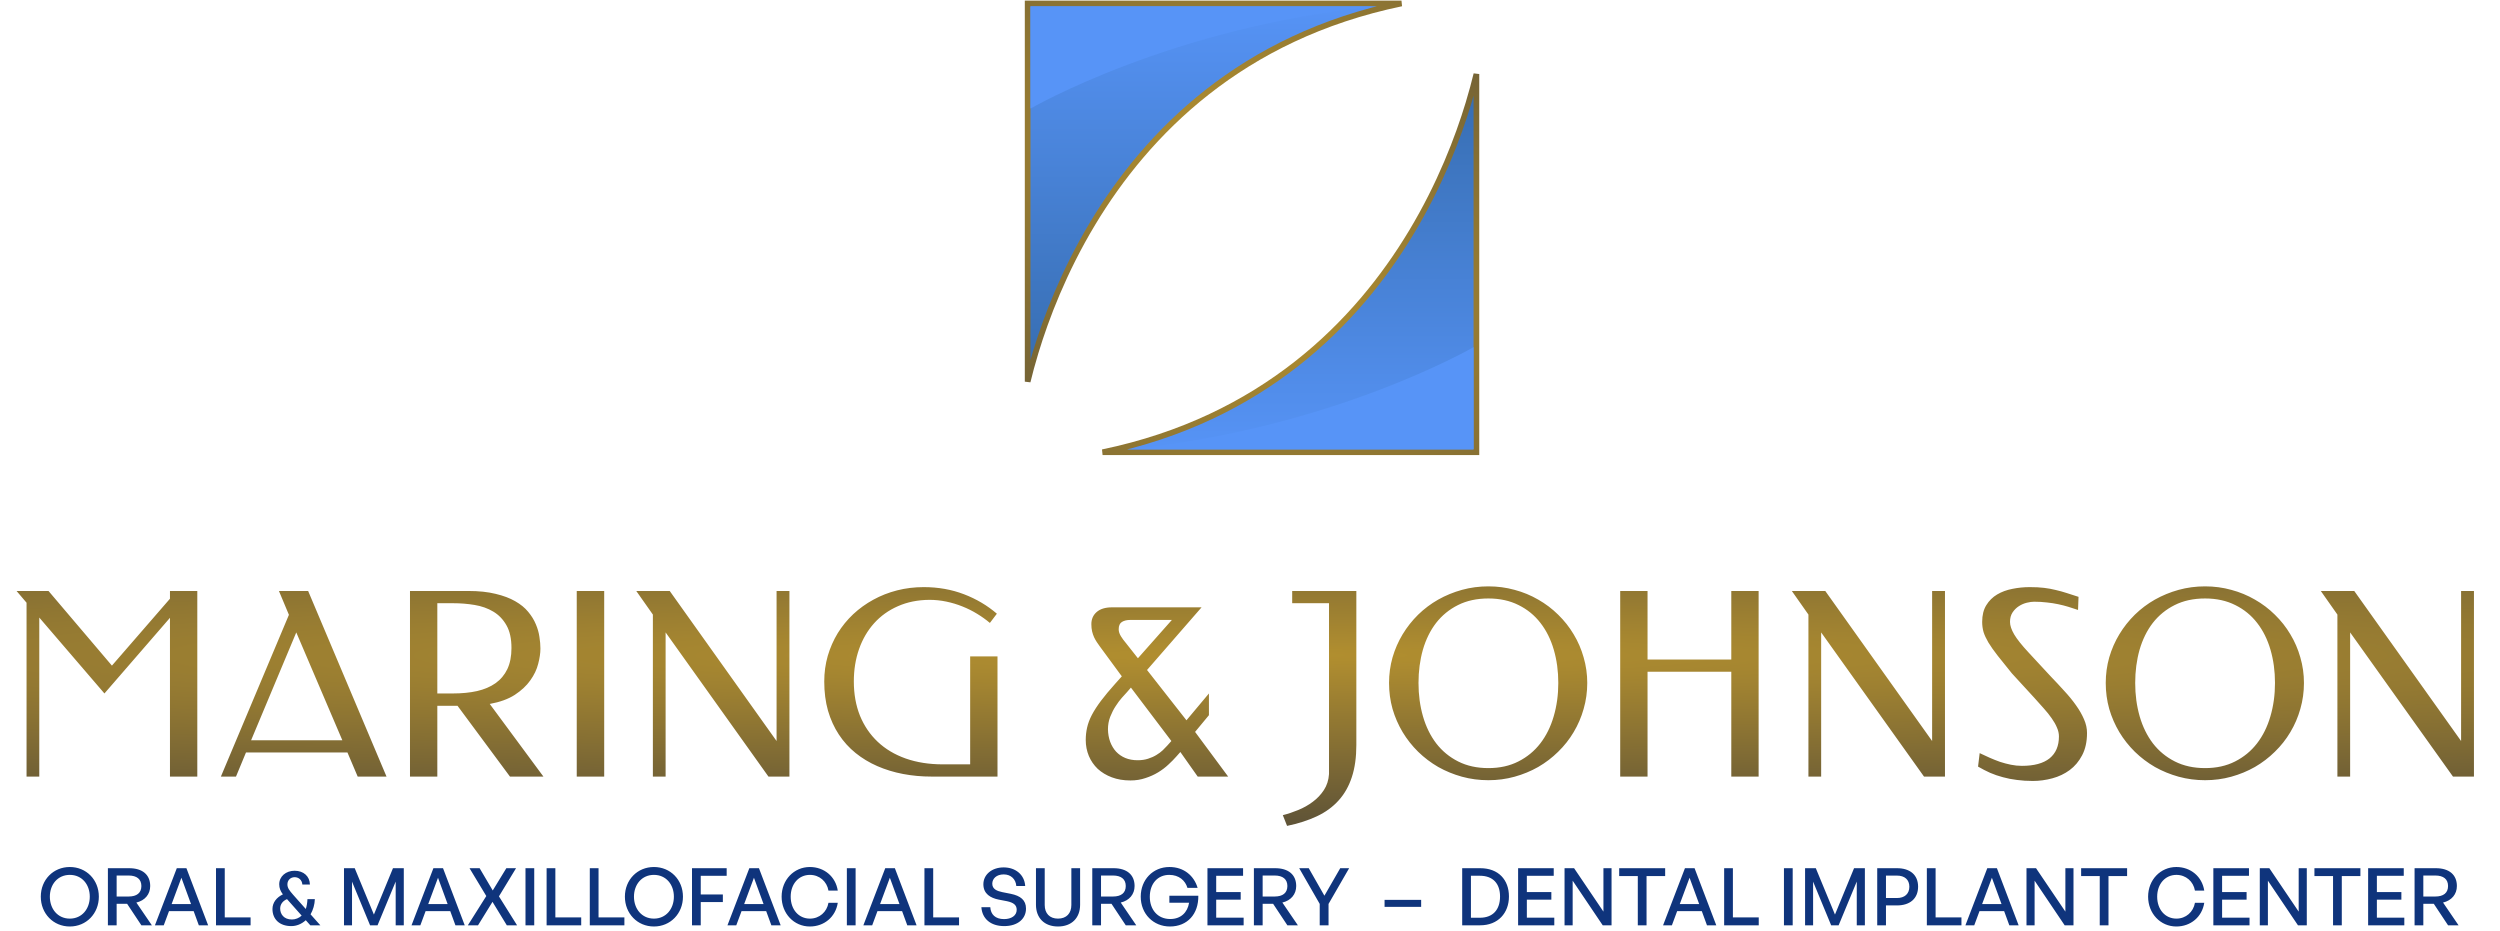
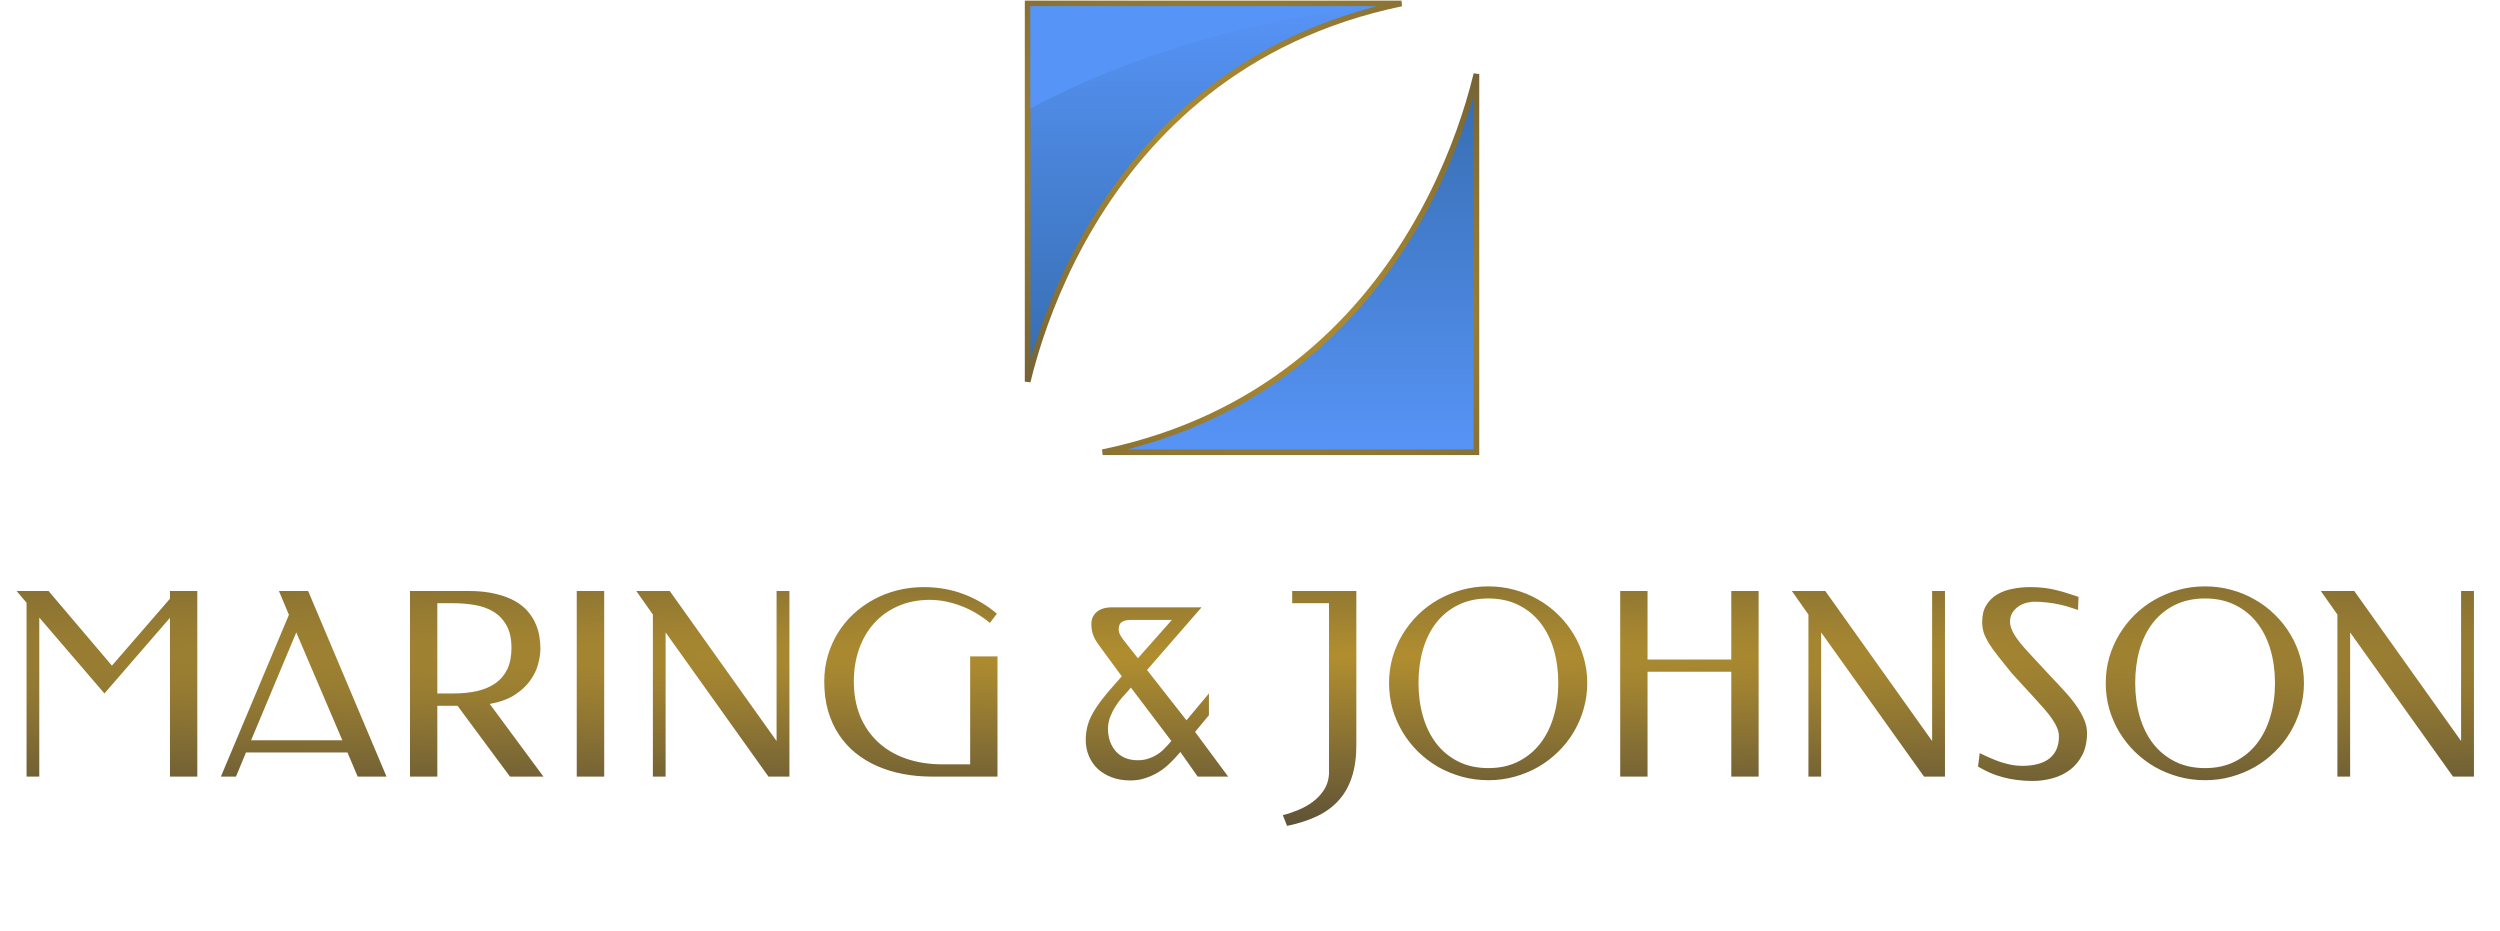
<svg xmlns="http://www.w3.org/2000/svg" width="540" height="201" viewBox="0 0 540 201" fill="none">
-   <path d="M15.081 200.123C11.508 200.123 8.811 197.323 8.811 193.681C8.811 190.039 11.508 187.274 15.081 187.274C18.654 187.274 21.351 190.039 21.351 193.681C21.351 197.323 18.654 200.123 15.081 200.123ZM15.081 198.422C17.692 198.422 19.392 196.326 19.392 193.681C19.392 191.036 17.692 188.974 15.081 188.974C12.47 188.974 10.769 191.036 10.769 193.681C10.769 196.326 12.47 198.422 15.081 198.422ZM25.194 199.865H23.305V187.531H27.909C30.743 187.531 32.443 188.923 32.443 191.379C32.443 193.148 31.327 194.505 29.454 194.952L32.804 199.865H30.537L27.462 195.227H25.194V199.865ZM25.194 189.112V193.647H27.788C29.54 193.647 30.537 192.874 30.537 191.379C30.537 189.902 29.54 189.112 27.788 189.112H25.194ZM42.946 199.865L41.83 196.807H36.505L35.371 199.865H33.464L38.188 187.531H40.267L44.956 199.865H42.946ZM39.184 189.593L37.071 195.278H41.263L39.184 189.593ZM54.128 199.865H46.656V187.531H48.546V198.164H54.128V199.865ZM63.301 193.251L66.049 196.344C66.255 195.742 66.375 195.004 66.41 194.213H68.007C67.973 195.364 67.629 196.567 67.08 197.494L69.193 199.865H67.028L66.049 198.766C65.121 199.607 64.039 200.037 62.906 200.037C60.432 200.037 58.852 198.594 58.852 196.344C58.852 194.952 59.745 193.836 61.102 193.183C60.569 192.461 60.312 191.826 60.312 191.001C60.312 189.318 61.737 188.081 63.644 188.081C65.568 188.081 66.908 189.283 66.942 191.053H65.31C65.225 190.039 64.486 189.472 63.644 189.472C62.751 189.472 62.081 190.125 62.081 191.018C62.081 191.791 62.493 192.324 63.301 193.251ZM60.518 196.24C60.518 197.46 61.325 198.611 63.043 198.611C63.833 198.611 64.589 198.302 65.156 197.769L61.995 194.213C61.119 194.574 60.518 195.296 60.518 196.24ZM79.936 199.865L76.037 190.434V199.865H74.302V187.531H76.621L80.761 197.546L84.883 187.531H87.219V199.865H85.467V190.417L81.551 199.865H79.936ZM98.372 199.865L97.255 196.807H91.93L90.796 199.865H88.89L93.614 187.531H95.692L100.382 199.865H98.372ZM94.61 189.593L92.497 195.278H96.688L94.61 189.593ZM103.254 199.865H101.055L105.04 193.544L101.416 187.531H103.597L106.432 192.341L109.369 187.531H111.465L107.772 193.612L111.688 199.865H109.472L106.38 194.798L103.254 199.865ZM115.395 199.865H113.506V187.531H115.395V199.865ZM125.541 199.865H118.068V187.531H119.958V198.164H125.541V199.865ZM134.868 199.865H127.396V187.531H129.285V198.164H134.868V199.865ZM141.248 200.123C137.675 200.123 134.978 197.323 134.978 193.681C134.978 190.039 137.675 187.274 141.248 187.274C144.821 187.274 147.518 190.039 147.518 193.681C147.518 197.323 144.821 200.123 141.248 200.123ZM141.248 198.422C143.859 198.422 145.559 196.326 145.559 193.681C145.559 191.036 143.859 188.974 141.248 188.974C138.637 188.974 136.936 191.036 136.936 193.681C136.936 196.326 138.637 198.422 141.248 198.422ZM151.361 199.865H149.472V187.531H156.961V189.18H151.361V193.2H156.137V194.849H151.361V199.865ZM166.614 199.865L165.497 196.807H160.172L159.038 199.865H157.132L161.856 187.531H163.934L168.624 199.865H166.614ZM162.852 189.593L160.739 195.278H164.93L162.852 189.593ZM174.929 200.123C171.493 200.123 168.83 197.323 168.83 193.681C168.83 190.056 171.493 187.274 174.929 187.274C178.021 187.274 180.494 189.335 180.958 192.375H178.948C178.605 190.383 176.99 188.974 174.946 188.974C172.506 188.974 170.789 190.95 170.789 193.681C170.789 196.447 172.506 198.422 174.946 198.422C176.99 198.422 178.605 196.996 178.948 195.004H180.958C180.494 198.061 178.021 200.123 174.929 200.123ZM184.811 199.865H182.922V187.531H184.811V199.865ZM195.971 199.865L194.854 196.807H189.529L188.395 199.865H186.488L191.212 187.531H193.291L197.98 199.865H195.971ZM192.209 189.593L190.096 195.278H194.287L192.209 189.593ZM207.153 199.865H199.68V187.531H201.57V198.164H207.153V199.865ZM221.616 196.258C221.616 198.405 219.898 200.037 216.909 200.037C213.937 200.037 212.134 198.405 211.979 195.948H213.903C213.989 197.512 214.985 198.525 216.875 198.525C218.438 198.525 219.606 197.786 219.606 196.515C219.606 195.485 218.936 194.969 217.51 194.66L215.724 194.317C213.989 193.973 212.408 193.097 212.408 191.001C212.408 188.923 214.229 187.359 216.789 187.359C219.348 187.359 221.289 188.923 221.444 191.379H219.52C219.417 189.902 218.352 188.871 216.806 188.871C215.208 188.871 214.332 189.816 214.332 190.881C214.332 192.049 215.346 192.461 216.497 192.702L218.318 193.063C220.43 193.492 221.616 194.42 221.616 196.258ZM233.303 187.531V195.433C233.303 198.267 231.482 200.123 228.527 200.123C225.573 200.123 223.769 198.267 223.769 195.433V187.531H225.658V195.485C225.658 197.271 226.706 198.422 228.527 198.422C230.365 198.422 231.413 197.271 231.413 195.485V187.531H233.303ZM237.821 199.865H235.932V187.531H240.535C243.37 187.531 245.07 188.923 245.07 191.379C245.07 193.148 243.954 194.505 242.081 194.952L245.431 199.865H243.164L240.089 195.227H237.821V199.865ZM237.821 189.112V193.647H240.415C242.167 193.647 243.164 192.874 243.164 191.379C243.164 189.902 242.167 189.112 240.415 189.112H237.821ZM252.704 200.123C249.148 200.123 246.399 197.426 246.399 193.681C246.399 190.039 249.01 187.274 252.601 187.274C255.779 187.274 257.926 189.215 258.682 191.774H256.483C256.019 190.194 254.662 188.974 252.549 188.974C250.11 188.974 248.358 190.812 248.358 193.715C248.358 196.447 250.024 198.508 252.772 198.508C255.057 198.508 256.5 197.099 256.844 194.986H252.583V193.475H258.836C258.905 197.426 256.483 200.123 252.704 200.123ZM268.626 198.216V199.865H260.81V187.531H268.505V189.18H262.699V192.685H267.99V194.334H262.699V198.216H268.626ZM272.731 199.865H270.841V187.531H275.445C278.279 187.531 279.98 188.923 279.98 191.379C279.98 193.148 278.863 194.505 276.991 194.952L280.341 199.865H278.073L274.998 195.227H272.731V199.865ZM272.731 189.112V193.647H275.325C277.077 193.647 278.073 192.874 278.073 191.379C278.073 189.902 277.077 189.112 275.325 189.112H272.731ZM286.965 195.244V199.865H285.058V195.244L280.627 187.531H282.688L286.072 193.475L289.49 187.531H291.414L286.965 195.244ZM306.969 195.88H299.067V194.368H306.969V195.88ZM319.732 199.865H315.833V187.531H319.732C323.666 187.531 325.933 190.039 325.933 193.647C325.933 197.202 323.58 199.865 319.732 199.865ZM317.722 189.163V198.233H319.646C322.48 198.233 324.009 196.481 324.009 193.647C324.009 190.864 322.498 189.163 319.646 189.163H317.722ZM335.727 198.216V199.865H327.911V187.531H335.606V189.18H329.8V192.685H335.091V194.334H329.8V198.216H335.727ZM346.188 199.865L339.695 190.228V199.865H337.942V187.531H340.004L346.342 196.91V187.531H348.095V199.865H346.188ZM355.654 199.865H353.765V189.232H349.745V187.531H359.674V189.232H355.654V199.865ZM368.706 199.865L367.589 196.807H362.264L361.13 199.865H359.224L363.948 187.531H366.026L370.716 199.865H368.706ZM364.944 189.593L362.831 195.278H367.022L364.944 189.593ZM379.888 199.865H372.416V187.531H374.305V198.164H379.888V199.865ZM387.222 199.865H385.333V187.531H387.222V199.865ZM395.53 199.865L391.63 190.434V199.865H389.896V187.531H392.215L396.354 197.546L400.477 187.531H402.813V199.865H401.061V190.417L397.145 199.865H395.53ZM409.757 195.571H407.369V199.865H405.48V187.531H409.757C412.523 187.531 414.309 188.94 414.309 191.517C414.309 194.11 412.523 195.571 409.757 195.571ZM409.74 189.129H407.369V193.973H409.74C411.406 193.973 412.42 193.063 412.42 191.534C412.42 190.005 411.406 189.129 409.74 189.129ZM423.672 199.865H416.199V187.531H418.089V198.164H423.672V199.865ZM434.012 199.865L432.896 196.807H427.57L426.437 199.865H424.53L429.254 187.531H431.332L436.022 199.865H434.012ZM430.25 189.593L428.137 195.278H432.329L430.25 189.593ZM445.967 199.865L439.474 190.228V199.865H437.722V187.531H439.783L446.122 196.91V187.531H447.874V199.865H445.967ZM455.434 199.865H453.544V189.232H449.525V187.531H459.454V189.232H455.434V199.865ZM470.09 200.123C466.655 200.123 463.992 197.323 463.992 193.681C463.992 190.056 466.655 187.274 470.09 187.274C473.182 187.274 475.656 189.335 476.12 192.375H474.11C473.766 190.383 472.151 188.974 470.107 188.974C467.668 188.974 465.95 190.95 465.95 193.681C465.95 196.447 467.668 198.422 470.107 198.422C472.151 198.422 473.766 196.996 474.11 195.004H476.12C475.656 198.061 473.182 200.123 470.09 200.123ZM485.899 198.216V199.865H478.083V187.531H485.779V189.18H479.973V192.685H485.264V194.334H479.973V198.216H485.899ZM496.36 199.865L489.867 190.228V199.865H488.115V187.531H490.176L496.515 196.91V187.531H498.267V199.865H496.36ZM505.827 199.865H503.937V189.232H499.918V187.531H509.847V189.232H505.827V199.865ZM519.332 198.216V199.865H511.516V187.531H519.212V189.18H513.406V192.685H518.697V194.334H513.406V198.216H519.332ZM523.438 199.865H521.548V187.531H526.152C528.986 187.531 530.687 188.923 530.687 191.379C530.687 193.148 529.57 194.505 527.698 194.952L531.048 199.865H528.78L525.705 195.227H523.438V199.865ZM523.438 189.112V193.647H526.032C527.784 193.647 528.78 192.874 528.78 191.379C528.78 189.902 527.784 189.112 526.032 189.112H523.438Z" fill="#0F347C" />
  <path d="M24.176 143.775L36.712 129.324V127.652H42.617V167.742H36.712V133.449L22.558 149.787L8.485 133.395V167.742H5.735V130.187L3.578 127.652H10.48L24.176 143.775ZM83.489 167.742H77.261L75.05 162.539H53.131L50.974 167.742H47.712L62.406 132.802L60.249 127.652H66.558L83.489 167.742ZM54.237 159.897H73.945L63.996 136.603L54.237 159.897ZM101.148 127.652C103.43 127.652 105.398 127.859 107.052 128.272C108.723 128.668 110.134 129.198 111.285 129.863C112.453 130.528 113.388 131.292 114.088 132.155C114.807 133.017 115.356 133.907 115.733 134.824C116.128 135.74 116.389 136.657 116.515 137.574C116.659 138.472 116.731 139.308 116.731 140.081C116.731 141.07 116.569 142.175 116.245 143.397C115.94 144.619 115.374 145.806 114.547 146.956C113.738 148.106 112.624 149.149 111.204 150.083C109.784 151 107.977 151.656 105.785 152.051L117.378 167.742H110.152L98.829 152.456H94.461V167.742H88.557V127.652H101.148ZM94.461 130.294V149.787H97.831C99.755 149.787 101.489 149.616 103.035 149.274C104.598 148.915 105.929 148.349 107.025 147.576C108.139 146.785 108.993 145.77 109.586 144.529C110.179 143.271 110.476 141.753 110.476 139.973C110.476 137.96 110.116 136.325 109.397 135.066C108.678 133.79 107.726 132.802 106.54 132.101C105.371 131.4 104.032 130.924 102.523 130.672C101.013 130.42 99.467 130.294 97.885 130.294H94.461ZM130.507 167.742H124.576V127.652H130.507V167.742ZM170.516 167.742H165.987L143.772 136.603V167.742H141.022V132.748L137.436 127.652H144.661L167.74 160.059V127.652H170.516V167.742ZM184.428 147.199C184.428 149.913 184.868 152.375 185.749 154.586C186.648 156.778 187.924 158.657 189.577 160.22C191.231 161.784 193.244 162.988 195.616 163.833C198.007 164.678 200.685 165.1 203.651 165.1H209.555V141.78H215.459V167.742H201.224C199.085 167.742 197.027 167.554 195.05 167.176C193.073 166.799 191.222 166.233 189.496 165.478C187.771 164.723 186.207 163.779 184.805 162.647C183.403 161.514 182.199 160.184 181.193 158.657C180.186 157.129 179.404 155.412 178.847 153.507C178.308 151.602 178.038 149.499 178.038 147.199C178.038 145.275 178.29 143.433 178.793 141.672C179.314 139.91 180.033 138.275 180.95 136.765C181.885 135.255 182.999 133.889 184.293 132.667C185.605 131.445 187.052 130.402 188.634 129.54C190.233 128.659 191.95 127.985 193.783 127.518C195.616 127.05 197.531 126.817 199.526 126.817C202.635 126.817 205.529 127.329 208.207 128.353C210.885 129.378 213.258 130.78 215.324 132.559L213.815 134.554C212.988 133.853 212.071 133.197 211.065 132.586C210.076 131.975 209.016 131.445 207.883 130.995C206.769 130.546 205.61 130.196 204.406 129.944C203.201 129.692 201.988 129.567 200.766 129.567C198.232 129.584 195.958 130.043 193.945 130.941C191.932 131.822 190.215 133.053 188.796 134.635C187.394 136.199 186.315 138.05 185.56 140.189C184.805 142.328 184.428 144.664 184.428 147.199ZM253.123 133.907H244.118C243.399 133.907 242.806 134.051 242.339 134.338C241.871 134.626 241.638 135.156 241.638 135.929C241.638 136.414 241.799 136.918 242.123 137.439C242.447 137.96 242.797 138.436 243.174 138.868L245.79 142.184L253.123 133.907ZM259.539 131.184L247.758 144.718L256.277 155.583L261.13 149.787V154.478L258.137 158.091L265.282 167.742H258.704L254.956 162.431L254.12 163.375C253.617 163.95 253.033 164.543 252.368 165.154C251.721 165.765 250.984 166.322 250.157 166.826C249.33 167.329 248.414 167.742 247.407 168.066C246.419 168.407 245.34 168.578 244.172 168.578C242.68 168.578 241.341 168.353 240.155 167.904C238.969 167.455 237.953 166.844 237.108 166.071C236.282 165.28 235.644 164.354 235.194 163.294C234.745 162.215 234.52 161.065 234.52 159.843C234.52 158.908 234.619 158.01 234.817 157.147C235.014 156.266 235.356 155.359 235.841 154.424C236.345 153.471 237.001 152.456 237.809 151.377C238.636 150.281 239.67 149.041 240.91 147.657L242.312 146.093L237.54 139.596C237.342 139.326 237.135 139.03 236.92 138.706C236.704 138.383 236.506 138.032 236.327 137.655C236.147 137.259 236.003 136.837 235.895 136.387C235.787 135.92 235.733 135.399 235.733 134.824C235.733 133.745 236.111 132.874 236.866 132.209C237.639 131.526 238.753 131.184 240.209 131.184H259.539ZM244.28 148.52L243.417 149.517C243.165 149.787 242.806 150.182 242.339 150.703C241.889 151.207 241.44 151.809 240.991 152.51C240.541 153.193 240.146 153.966 239.804 154.828C239.481 155.673 239.319 156.572 239.319 157.524C239.337 158.513 239.499 159.421 239.804 160.247C240.11 161.056 240.532 161.757 241.072 162.35C241.629 162.943 242.294 163.402 243.067 163.725C243.857 164.049 244.747 164.211 245.736 164.211C246.562 164.211 247.308 164.103 247.973 163.887C248.656 163.671 249.259 163.402 249.78 163.078C250.319 162.755 250.777 162.413 251.155 162.054C251.55 161.676 251.874 161.344 252.125 161.056L253.015 160.059L244.28 148.52ZM287.066 130.294H279.113V127.652H292.97V160.894C292.97 163.572 292.647 165.891 292 167.85C291.353 169.827 290.4 171.508 289.142 172.892C287.884 174.294 286.32 175.435 284.451 176.316C282.581 177.196 280.434 177.888 278.007 178.392L277.091 176.073C278.169 175.803 279.274 175.435 280.407 174.968C281.557 174.5 282.608 173.907 283.561 173.188C284.514 172.487 285.313 171.643 285.96 170.654C286.608 169.665 286.976 168.515 287.066 167.203V130.294ZM321.494 168.524C319.517 168.524 317.612 168.273 315.779 167.769C313.963 167.266 312.256 166.565 310.656 165.666C309.074 164.75 307.628 163.653 306.316 162.377C305.021 161.101 303.907 159.69 302.972 158.144C302.038 156.581 301.31 154.909 300.789 153.13C300.285 151.332 300.034 149.463 300.034 147.522C300.034 145.617 300.285 143.775 300.789 141.995C301.31 140.216 302.038 138.553 302.972 137.008C303.907 135.462 305.021 134.051 306.316 132.775C307.628 131.499 309.074 130.411 310.656 129.513C312.256 128.614 313.963 127.913 315.779 127.41C317.612 126.906 319.517 126.655 321.494 126.655C323.453 126.655 325.341 126.906 327.156 127.41C328.971 127.895 330.67 128.596 332.251 129.513C333.833 130.411 335.271 131.499 336.565 132.775C337.877 134.051 338.991 135.462 339.908 137.008C340.843 138.553 341.562 140.216 342.065 141.995C342.586 143.775 342.847 145.617 342.847 147.522C342.847 149.463 342.586 151.332 342.065 153.13C341.562 154.909 340.843 156.581 339.908 158.144C338.991 159.69 337.877 161.101 336.565 162.377C335.271 163.653 333.833 164.75 332.251 165.666C330.67 166.565 328.971 167.266 327.156 167.769C325.341 168.273 323.453 168.524 321.494 168.524ZM321.494 165.909C323.939 165.909 326.095 165.433 327.965 164.48C329.852 163.528 331.434 162.224 332.71 160.571C333.986 158.917 334.947 156.976 335.594 154.747C336.259 152.501 336.592 150.092 336.592 147.522C336.592 144.97 336.268 142.579 335.621 140.351C334.974 138.122 334.013 136.19 332.737 134.554C331.478 132.919 329.906 131.633 328.019 130.699C326.131 129.746 323.957 129.27 321.494 129.27C318.996 129.27 316.803 129.746 314.916 130.699C313.047 131.633 311.474 132.919 310.198 134.554C308.94 136.19 307.987 138.122 307.34 140.351C306.711 142.579 306.396 144.97 306.396 147.522C306.396 150.092 306.72 152.501 307.367 154.747C308.014 156.976 308.967 158.917 310.225 160.571C311.501 162.224 313.083 163.528 314.97 164.48C316.857 165.433 319.032 165.909 321.494 165.909ZM379.863 167.742H373.959V145.096H355.869V167.742H349.964V127.652H355.869V142.454H373.959V127.652H379.863V167.742ZM420.115 167.742H415.586L393.37 136.603V167.742H390.62V132.748L387.035 127.652H394.26L417.338 160.059V127.652H420.115V167.742ZM438.421 126.817C439.607 126.817 440.641 126.87 441.521 126.978C442.42 127.086 443.256 127.239 444.029 127.437C444.82 127.616 445.601 127.832 446.374 128.084C447.147 128.335 448.01 128.614 448.963 128.919L448.855 131.75C448.172 131.517 447.48 131.292 446.779 131.076C446.078 130.861 445.341 130.672 444.568 130.51C443.813 130.348 443.004 130.223 442.142 130.133C441.279 130.025 440.353 129.971 439.365 129.971C438.915 129.971 438.394 130.043 437.801 130.187C437.208 130.33 436.642 130.573 436.102 130.915C435.563 131.256 435.105 131.705 434.727 132.263C434.35 132.82 434.161 133.512 434.161 134.338C434.161 135.111 434.467 136.019 435.078 137.061C435.689 138.086 436.714 139.371 438.151 140.917L442.896 146.039C443.939 147.118 444.936 148.187 445.889 149.248C446.86 150.29 447.704 151.323 448.423 152.348C449.142 153.354 449.717 154.361 450.149 155.368C450.58 156.356 450.796 157.336 450.796 158.306C450.796 160.193 450.445 161.802 449.744 163.132C449.061 164.444 448.163 165.514 447.048 166.34C445.952 167.149 444.703 167.742 443.301 168.12C441.899 168.497 440.497 168.686 439.095 168.686C437.873 168.686 436.732 168.614 435.671 168.47C434.611 168.344 433.595 168.147 432.625 167.877C431.672 167.625 430.755 167.311 429.875 166.934C428.994 166.538 428.122 166.089 427.259 165.585L427.61 162.674C428.311 162.997 429.03 163.33 429.767 163.671C430.504 163.995 431.25 164.291 432.005 164.561C432.777 164.813 433.559 165.019 434.35 165.181C435.141 165.343 435.932 165.424 436.723 165.424C439.365 165.424 441.36 164.885 442.708 163.806C444.056 162.71 444.73 161.128 444.73 159.061C444.73 158.432 444.586 157.794 444.298 157.147C444.029 156.5 443.651 155.835 443.166 155.152C442.681 154.451 442.106 153.732 441.441 152.995C440.794 152.258 440.102 151.485 439.365 150.676L434.566 145.446C433.344 143.954 432.319 142.678 431.492 141.618C430.665 140.557 430 139.614 429.497 138.787C429.012 137.96 428.661 137.205 428.446 136.522C428.248 135.821 428.149 135.093 428.149 134.338C428.149 132.883 428.446 131.678 429.039 130.726C429.632 129.755 430.414 128.982 431.384 128.407C432.355 127.832 433.451 127.428 434.674 127.194C435.896 126.942 437.145 126.817 438.421 126.817ZM476.3 168.524C474.323 168.524 472.418 168.273 470.585 167.769C468.769 167.266 467.062 166.565 465.462 165.666C463.881 164.75 462.434 163.653 461.122 162.377C459.828 161.101 458.713 159.69 457.779 158.144C456.844 156.581 456.116 154.909 455.595 153.13C455.092 151.332 454.84 149.463 454.84 147.522C454.84 145.617 455.092 143.775 455.595 141.995C456.116 140.216 456.844 138.553 457.779 137.008C458.713 135.462 459.828 134.051 461.122 132.775C462.434 131.499 463.881 130.411 465.462 129.513C467.062 128.614 468.769 127.913 470.585 127.41C472.418 126.906 474.323 126.655 476.3 126.655C478.259 126.655 480.147 126.906 481.962 127.41C483.777 127.895 485.476 128.596 487.057 129.513C488.639 130.411 490.077 131.499 491.371 132.775C492.683 134.051 493.798 135.462 494.714 137.008C495.649 138.553 496.368 140.216 496.871 141.995C497.392 143.775 497.653 145.617 497.653 147.522C497.653 149.463 497.392 151.332 496.871 153.13C496.368 154.909 495.649 156.581 494.714 158.144C493.798 159.69 492.683 161.101 491.371 162.377C490.077 163.653 488.639 164.75 487.057 165.666C485.476 166.565 483.777 167.266 481.962 167.769C480.147 168.273 478.259 168.524 476.3 168.524ZM476.3 165.909C478.745 165.909 480.902 165.433 482.771 164.48C484.658 163.528 486.24 162.224 487.516 160.571C488.792 158.917 489.753 156.976 490.401 154.747C491.066 152.501 491.398 150.092 491.398 147.522C491.398 144.97 491.075 142.579 490.428 140.351C489.78 138.122 488.819 136.19 487.543 134.554C486.285 132.919 484.712 131.633 482.825 130.699C480.937 129.746 478.763 129.27 476.3 129.27C473.802 129.27 471.609 129.746 469.722 130.699C467.853 131.633 466.28 132.919 465.004 134.554C463.746 136.19 462.793 138.122 462.146 140.351C461.517 142.579 461.203 144.97 461.203 147.522C461.203 150.092 461.526 152.501 462.173 154.747C462.82 156.976 463.773 158.917 465.031 160.571C466.307 162.224 467.889 163.528 469.776 164.48C471.663 165.433 473.838 165.909 476.3 165.909ZM534.373 167.742H529.843L507.628 136.603V167.742H504.878V132.748L501.293 127.652H508.518L531.596 160.059V127.652H534.373V167.742Z" fill="url(#paint0_radial_8061_929)" />
  <path d="M221.972 82.441V0.749H302.72C268.078 7.947 247.753 28.742 236.017 48.261C229.773 58.646 225.959 68.67 223.705 76.098C222.973 78.511 222.405 80.65 221.972 82.441Z" fill="url(#paint1_linear_8061_929)" stroke="url(#paint2_radial_8061_929)" stroke-width="1.227" />
  <path d="M222.586 1.362H297.433C253.261 5.656 222.586 23.448 222.586 23.448L222.586 1.362Z" fill="#5794F7" />
  <path d="M318.905 15.989V97.681H238.157C272.799 90.483 293.124 69.687 304.86 50.168C311.104 39.784 314.918 29.759 317.172 22.331C317.904 19.919 318.472 17.779 318.905 15.989Z" fill="url(#paint3_linear_8061_929)" stroke="url(#paint4_radial_8061_929)" stroke-width="1.227" />
-   <path d="M318.291 97.067H243.445C287.617 92.773 318.291 74.982 318.291 74.982L318.291 97.067Z" fill="#5794F7" />
+   <path d="M318.291 97.067H243.445L318.291 97.067Z" fill="#5794F7" />
  <defs>
    <radialGradient id="paint0_radial_8061_929" cx="0" cy="0" r="1" gradientUnits="userSpaceOnUse" gradientTransform="translate(270.345 141.53) rotate(90) scale(40.606 867.332)">
      <stop stop-color="#B28F2F" />
      <stop offset="1" stop-color="#564D38" />
    </radialGradient>
    <linearGradient id="paint1_linear_8061_929" x1="265.531" y1="0.135" x2="265.531" y2="88.479" gradientUnits="userSpaceOnUse">
      <stop stop-color="#5794F7" />
      <stop offset="1" stop-color="#3369A9" />
    </linearGradient>
    <radialGradient id="paint2_radial_8061_929" cx="0" cy="0" r="1" gradientUnits="userSpaceOnUse" gradientTransform="translate(265.587 30.587) rotate(90) scale(89.682 142.158)">
      <stop stop-color="#B28F2F" />
      <stop offset="1" stop-color="#564D38" />
    </radialGradient>
    <linearGradient id="paint3_linear_8061_929" x1="275.347" y1="98.294" x2="275.347" y2="9.951" gradientUnits="userSpaceOnUse">
      <stop stop-color="#5794F7" />
      <stop offset="1" stop-color="#3369A9" />
    </linearGradient>
    <radialGradient id="paint4_radial_8061_929" cx="0" cy="0" r="1" gradientUnits="userSpaceOnUse" gradientTransform="translate(275.29 67.843) rotate(-90) scale(89.682 142.158)">
      <stop stop-color="#B28F2F" />
      <stop offset="1" stop-color="#564D38" />
    </radialGradient>
  </defs>
</svg>